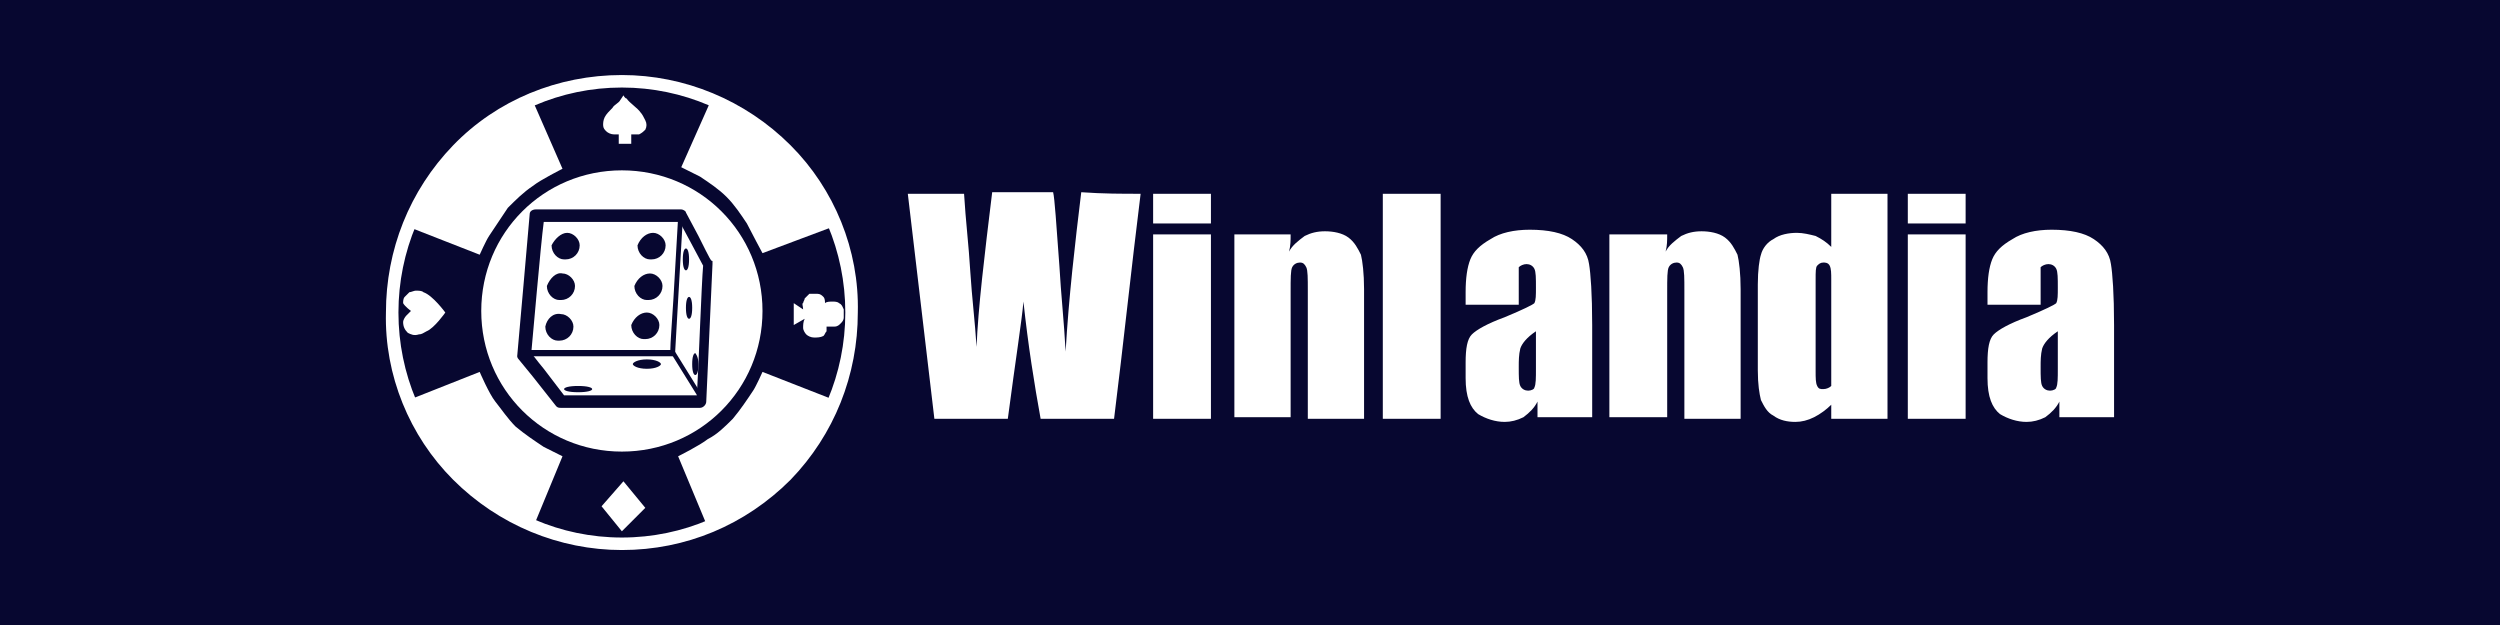
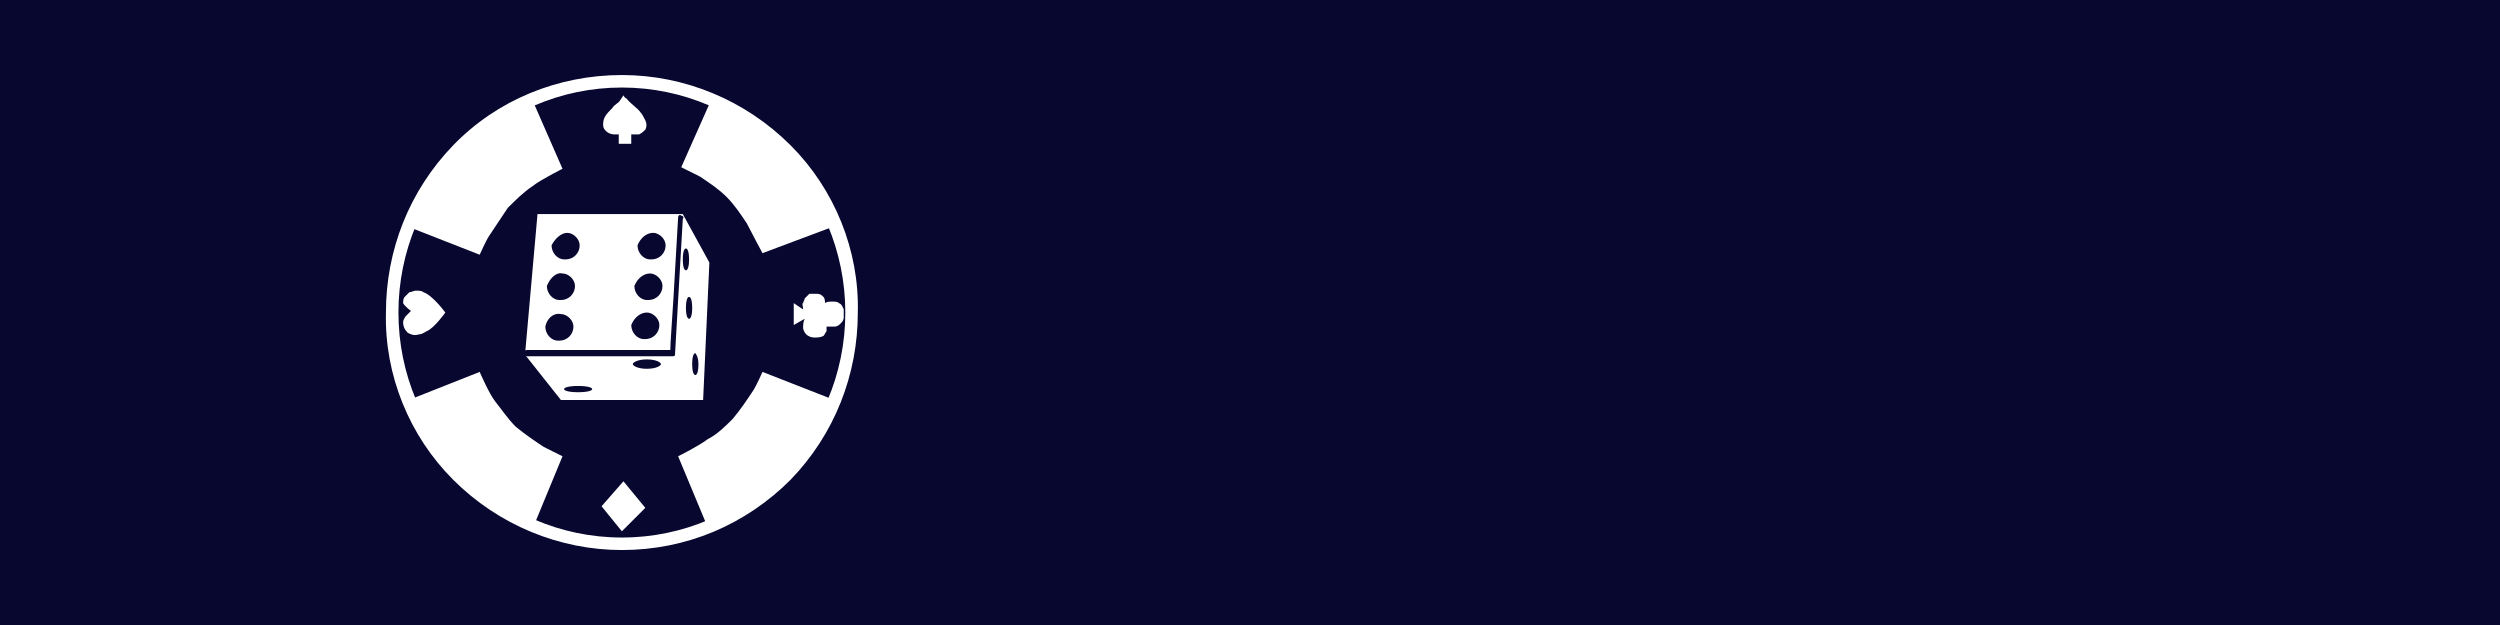
<svg xmlns="http://www.w3.org/2000/svg" version="1.1" id="Layer_1" preserveAspectRatio="xMinYMin" x="0px" y="0px" width="160" height="40" viewBox="0 0 160 40" style="enable-background:new 0 0 160 40;" xml:space="preserve">
  <rect x="0" y="0" width="160" height="40" fill="#808080" stroke="none" />
  <style type="text/css">
	.st_682_0{fill:#070730;}
	.st_682_1{fill:#FFFFFF;}
	.st_682_2{fill-rule:evenodd;clip-rule:evenodd;fill:#FFFFFF;}
	.st_682_3{fill-rule:evenodd;clip-rule:evenodd;fill:#070730;}
</style>
  <svg x="0px" y="0px" width="160" height="40" class="bksvg-682" preserveAspectRatio="xMinYMin" viewBox="0 0 160 40">
    <g>
      <rect class="st_682_0" width="160" height="40" />
    </g>
    <g>
      <g id="winlandia-logo_00000141425098309648903690000006340720573943455131_" transform="translate(0 254.002)">
-         <path id="Path_6590_00000150098227394365590540000015106695307729309572_" class="st_682_1" d="M48.8-234.1c0,5-4,9-9,9l0,0    c-5,0-9-4-9-9l0,0c0-5,4-9,9-9C44.8-243.1,48.8-239.1,48.8-234.1" />
-         <path id="Path_6591_00000013900983378716863980000008131368970151402171_" class="st_682_2" d="M73-241.6c-0.6,4.8-1.1,9.6-1.7,14.4    h-4.7c-0.4-2.2-0.8-4.7-1.1-7.5c-0.1,1.2-0.5,3.7-1,7.5h-4.7l-1.7-14.4c1.2,0,2.4,0,3.6,0c0.1,1.7,0.3,3.3,0.4,5    c0.1,1.6,0.3,3.2,0.4,4.8c0.1-2.5,0.5-5.8,1-9.9c1.3,0,2.6,0,3.9,0c0.1,0.4,0.2,2,0.4,4.7c0.1,1.8,0.3,3.6,0.4,5.5    c0.2-3.5,0.6-6.9,1-10.2C70.6-241.6,71.8-241.6,73-241.6 M73.8-241.6c1.2,0,2.5,0,3.7,0v1.9c-1.2,0-2.5,0-3.7,0V-241.6z M73.8-239    c1.2,0,2.5,0,3.7,0v11.8h-3.7L73.8-239z M82.6-239c0,0.4,0,0.7-0.1,1.1c0.2-0.4,0.6-0.7,1-1c0.4-0.2,0.8-0.3,1.3-0.3    c0.5,0,1.1,0.1,1.5,0.4c0.4,0.3,0.6,0.7,0.8,1.1c0.1,0.4,0.2,1.2,0.2,2.2v8.3h-3.6v-8.2c0-0.8,0-1.3-0.1-1.5    c-0.1-0.2-0.2-0.3-0.4-0.3c-0.2,0-0.4,0.1-0.5,0.3c-0.1,0.2-0.1,0.7-0.1,1.6v8h-3.6V-239C80.1-239,81.3-239,82.6-239 M92.2-241.6    v14.4h-3.7v-14.4C89.8-241.6,91-241.6,92.2-241.6 M97.2-235.7v1.2c-1.1,0-2.2,0-3.4,0v-0.8c0-0.9,0.1-1.6,0.3-2.1    c0.2-0.5,0.6-0.9,1.3-1.3c0.6-0.4,1.5-0.6,2.5-0.6c1.2,0,2.1,0.2,2.7,0.6c0.6,0.4,1,0.9,1.1,1.6c0.1,0.6,0.2,1.9,0.2,3.9    c0,2,0,3.9,0,5.9h-3.5v-1c-0.2,0.4-0.5,0.7-0.9,1c-0.4,0.2-0.8,0.3-1.2,0.3c-0.6,0-1.2-0.2-1.7-0.5c-0.5-0.4-0.8-1.1-0.8-2.3v-1    c0-0.9,0.1-1.5,0.4-1.8c0.3-0.3,1-0.7,2.1-1.1c1.2-0.5,1.8-0.8,1.9-0.9c0.1-0.2,0.1-0.5,0.1-1c0-0.6,0-1-0.1-1.2    c-0.1-0.2-0.3-0.3-0.5-0.3c-0.2,0-0.4,0.1-0.5,0.2C97.2-236.7,97.2-236.3,97.2-235.7 M98.3-230.4v-2.4c-0.6,0.4-0.9,0.8-1,1.1    c-0.1,0.4-0.1,0.8-0.1,1.2c0,0.6,0,1,0.1,1.2c0.1,0.2,0.3,0.3,0.5,0.3c0.2,0,0.4-0.1,0.4-0.2C98.3-229.4,98.3-229.8,98.3-230.4     M106.7-239c0,0.4,0,0.7-0.1,1.1c0.2-0.4,0.6-0.7,1-1c0.4-0.2,0.8-0.3,1.3-0.3c0.5,0,1.1,0.1,1.5,0.4c0.4,0.3,0.6,0.7,0.8,1.1    c0.1,0.4,0.2,1.2,0.2,2.2v8.3h-3.6v-8.2c0-0.8,0-1.3-0.1-1.5c-0.1-0.2-0.2-0.3-0.4-0.3c-0.2,0-0.4,0.1-0.5,0.3    c-0.1,0.2-0.1,0.7-0.1,1.6v8H103V-239C104.3-239,105.5-239,106.7-239 M117.2-241.6c1.2,0,2.4,0,3.6,0c0,4.8,0,9.6,0,14.4h-3.6    v-0.9c-0.3,0.3-0.7,0.6-1.1,0.8c-0.4,0.2-0.8,0.3-1.2,0.3c-0.5,0-1-0.1-1.4-0.4c-0.4-0.2-0.6-0.6-0.8-1c-0.1-0.4-0.2-1-0.2-1.9    v-5.5c0-0.9,0.1-1.6,0.2-1.9c0.1-0.4,0.4-0.8,0.8-1c0.4-0.3,1-0.4,1.5-0.4c0.4,0,0.8,0.1,1.2,0.2c0.4,0.2,0.7,0.4,1,0.7    L117.2-241.6z M117.2-230.6v-5.5c0-0.4,0-0.7-0.1-0.9c-0.1-0.2-0.3-0.2-0.4-0.2c-0.2,0-0.3,0.1-0.4,0.2c-0.1,0.1-0.1,0.4-0.1,0.9    c0,1.9,0,3.9,0,5.8c0,0.5,0,0.8,0.1,1c0.1,0.2,0.2,0.2,0.4,0.2c0.2,0,0.4-0.1,0.5-0.2C117.2-229.5,117.2-229.9,117.2-230.6     M122.1-241.6c1.2,0,2.5,0,3.7,0v1.9c-1.2,0-2.5,0-3.7,0V-241.6z M122.1-239c1.2,0,2.5,0,3.7,0v11.8h-3.7L122.1-239z M130.6-235.7    c0,0.4,0,0.8,0,1.2c-1.1,0-2.2,0-3.4,0v-0.8c0-0.9,0.1-1.6,0.3-2.1c0.2-0.5,0.6-0.9,1.3-1.3c0.6-0.4,1.5-0.6,2.5-0.6    c1.2,0,2.1,0.2,2.7,0.6c0.6,0.4,1,0.9,1.1,1.6c0.1,0.6,0.2,1.9,0.2,3.9c0,2,0,3.9,0,5.9h-3.5v-1c-0.2,0.4-0.5,0.7-0.9,1    c-0.4,0.2-0.8,0.3-1.2,0.3c-0.6,0-1.2-0.2-1.7-0.5c-0.5-0.4-0.8-1.1-0.8-2.3v-1c0-0.9,0.1-1.5,0.4-1.8c0.3-0.3,1-0.7,2.1-1.1    c1.2-0.5,1.8-0.8,1.9-0.9c0.1-0.2,0.1-0.5,0.1-1c0-0.6,0-1-0.1-1.2c-0.1-0.2-0.3-0.3-0.5-0.3c-0.2,0-0.4,0.1-0.5,0.2    C130.6-236.7,130.6-236.3,130.6-235.7 M131.7-230.4v-2.4c-0.6,0.4-0.9,0.8-1,1.1c-0.1,0.4-0.1,0.8-0.1,1.2c0,0.6,0,1,0.1,1.2    c0.1,0.2,0.3,0.3,0.5,0.3c0.2,0,0.4-0.1,0.4-0.2C131.7-229.4,131.7-229.8,131.7-230.4" />
        <path id="Path_6592_00000042717395436977207990000012622222953900642707_" class="st_682_1" d="M39.8-248.4c-7.9,0-14.3,6.5-14.3,14.4    c0,7.9,6.4,14.4,14.3,14.4s14.3-6.5,14.3-14.4C54.1-241.9,47.7-248.4,39.8-248.4 M39.8-218.8c-4,0-7.9-1.6-10.8-4.5    c-2.8-2.8-4.4-6.7-4.3-10.7c0-4,1.5-7.8,4.3-10.7c2.8-2.9,6.7-4.5,10.8-4.5c4,0,7.9,1.6,10.8,4.5c2.8,2.8,4.4,6.7,4.3,10.7    c0,4-1.5,7.8-4.3,10.7C47.7-220.4,43.9-218.8,39.8-218.8" />
-         <path id="Path_6593_00000038375868540306491450000006298833181521704381_" class="st_682_0" d="M39.8-243.5c-5.3,0-9.6,4.3-9.6,9.5    s4.3,9.5,9.6,9.5s9.6-4.3,9.6-9.5C49.4-239.3,45.1-243.5,39.8-243.5 M39.8-223.8c-5.7,0-10.4-4.6-10.4-10.3    c0-5.7,4.6-10.3,10.4-10.3s10.4,4.6,10.4,10.3C50.2-228.4,45.5-223.8,39.8-223.8" />
        <path id="Path_6594_00000149367962478292377790000013720888908929933200_" class="st_682_2" d="M26.1-239.5l4.6,1.8    c0,0,0.4-0.9,0.6-1.2c0.4-0.6,0.8-1.2,1.2-1.8c0.5-0.5,1-1,1.6-1.4c0.5-0.4,1.9-1.1,1.9-1.1s-2.1-4.8-2.1-4.8s-2.2,1.2-3,1.9    c-1.2,0.9-2.2,2-3.1,3.2C27.1-241.9,26.1-239.5,26.1-239.5 M45.6-247.8c0,0-2,4.5-2,4.5c0,0,0.8,0.4,1.2,0.6    c0.6,0.4,1.2,0.8,1.7,1.3c0.5,0.5,0.9,1.1,1.3,1.7c0.3,0.6,1,1.9,1,1.9c0,0,4.8-1.8,4.8-1.8c0,0-1.1-2.3-1.8-3.1    c-0.9-1.2-1.9-2.3-3-3.2C48-246.6,45.6-247.8,45.6-247.8 M53.4-228.4l-4.6-1.8c0,0-0.4,0.9-0.6,1.2c-0.4,0.6-0.8,1.2-1.3,1.8    c-0.5,0.5-1,1-1.6,1.3c-0.5,0.4-1.9,1.1-1.9,1.1l2,4.8c0,0,2.2-1.2,3-1.9c1.2-0.9,2.2-2,3.1-3.2C52.4-226,53.4-228.4,53.4-228.4     M34.1-220.2l1.9-4.6c0,0-0.8-0.4-1.2-0.6c-0.6-0.4-1.2-0.8-1.8-1.3c-0.5-0.5-0.9-1.1-1.3-1.6c-0.4-0.5-1-1.9-1-1.9l-4.8,1.9    c0,0,1.2,2.2,1.8,3.1c0.9,1.2,1.9,2.2,3.1,3.2C31.7-221.3,34.1-220.2,34.1-220.2 M28.5-234c0,0-0.8-1.1-1.4-1.3    c-0.1-0.1-0.3-0.1-0.5-0.1c-0.1,0-0.3,0.1-0.4,0.1c-0.1,0.1-0.2,0.2-0.3,0.3c-0.1,0.1-0.1,0.3-0.1,0.4c0.1,0.2,0.5,0.5,0.5,0.5    c-0.1,0.1-0.2,0.2-0.3,0.3c-0.1,0.1-0.2,0.3-0.2,0.4c0,0.3,0.1,0.5,0.3,0.7c0.2,0.1,0.4,0.2,0.7,0.1c0.2,0,0.3-0.1,0.5-0.2    C27.8-233,28.5-234,28.5-234 M39.9-247.9c0,0-0.2,0.3-0.2,0.3c-0.1,0.2-0.4,0.3-0.5,0.5c-0.2,0.2-0.4,0.4-0.5,0.6    c-0.1,0.2-0.1,0.4-0.1,0.5c0,0.2,0.1,0.3,0.2,0.4c0.1,0.1,0.3,0.2,0.5,0.2c0.1,0,0.2,0,0.3,0l0,0.6l0.8,0l0-0.6c0.2,0,0.4,0,0.5,0    c0.2-0.1,0.3-0.2,0.4-0.3c0.1-0.2,0.1-0.4,0-0.6c-0.1-0.2-0.2-0.4-0.3-0.5c-0.2-0.3-0.7-0.6-0.9-0.9    C40-247.7,39.9-247.9,39.9-247.9 M51.4-234.2l-0.6-0.4l0,1.4c0,0,0.7-0.4,0.7-0.4c-0.1,0.2-0.1,0.4-0.1,0.6c0,0.1,0.1,0.3,0.2,0.4    c0.1,0.1,0.3,0.2,0.5,0.2c0.2,0,0.4,0,0.6-0.1c0.1-0.1,0.1-0.2,0.2-0.3c0-0.1,0-0.2,0-0.3c0.2,0,0.3,0,0.5,0    c0.2,0,0.3-0.1,0.4-0.2c0.1-0.1,0.2-0.2,0.2-0.4c0-0.2,0-0.3,0-0.5c-0.1-0.2-0.1-0.3-0.3-0.4c-0.1-0.1-0.3-0.1-0.4-0.1    c-0.2,0-0.4,0-0.5,0.1c0-0.1,0-0.3-0.1-0.4c-0.1-0.1-0.2-0.2-0.4-0.2c-0.2,0-0.4,0-0.5,0c-0.1,0.1-0.2,0.2-0.3,0.3    c0,0.1-0.1,0.2-0.1,0.3C51.3-234.6,51.4-234.4,51.4-234.2 M39.9-223.2l-1.4,1.6l1.3,1.6l1.5-1.5L39.9-223.2" />
        <path id="Path_6595_00000138566741949940098700000007293351383515308433_" class="st_682_2" d="M34.4-240.3c0,0-0.8,9-0.8,9l2.3,2.9    l9.1,0c0,0,0.4-8.8,0.4-8.8l-1.7-3.1L34.4-240.3" />
-         <path id="Path_6596_00000034793049135945528760000011861349081140223382_" class="st_682_0" d="M34-231.4c0.1,0.1,0.3,0.4,0.8,1    l1.3,1.7l4,0l4.5,0c0.1-1.6,0.3-7.2,0.4-8.3l-0.8-1.5l-0.7-1.3l-4.7,0l-4,0C34.6-238.3,34.1-232.4,34-231.4 M35.9-227.9    c-0.1,0-0.2,0-0.3-0.1c0,0,0,0-1.5-1.9l-0.9-1.1c-0.1-0.1-0.1-0.2-0.1-0.2c0,0,0.8-9,0.8-9.1c0-0.2,0.2-0.3,0.4-0.3l4.3,0l5,0    c0.1,0,0.3,0.1,0.3,0.2l0.8,1.5c0.8,1.6,0.8,1.6,0.9,1.6c0,0.1,0,0.1,0,0.2l-0.4,8.8c0,0.2-0.2,0.4-0.4,0.4l-4.8,0L35.9-227.9" />
        <path id="Path_6597_00000183930080549948079240000017522035969973247398_" class="st_682_0" d="M33.7-231.2c-0.1,0-0.2-0.1-0.2-0.2l0,0    c0-0.1,0.1-0.2,0.2-0.2l0,0c2.8,0,8.2,0,9.2,0c0-0.4,0.1-1.7,0.2-3.3l0.3-5.2c0-0.1,0.1-0.2,0.2-0.1c0.1,0,0.2,0.1,0.1,0.2    l-0.3,5.2c-0.2,3.4-0.2,3.4-0.2,3.5c0,0.1-0.1,0.1-0.2,0.1L33.7-231.2L33.7-231.2z" />
-         <path id="Path_6598_00000174584757468966811180000017591362877940385418_" class="st_682_0" d="M44.9-228.3c-0.1,0-0.1,0-0.1-0.1    l-1.8-2.9c0-0.1,0-0.2,0-0.2c0,0,0,0,0,0c0.1,0,0.2,0,0.2,0l1.8,2.9c0,0,0,0.1,0,0.2C45-228.3,45-228.3,44.9-228.3" />
        <path id="Path_6599_00000083770884455948934080000012715432552153694080_" class="st_682_3" d="M36.3-239.1c0.4,0,0.8,0.4,0.8,0.8    c0,0.5-0.4,0.9-0.9,0.9c0,0,0,0-0.1,0c-0.4,0-0.8-0.4-0.8-0.9C35.5-238.7,35.9-239.1,36.3-239.1 M41.8-239.1    c0.4,0,0.8,0.4,0.8,0.8c0,0.5-0.4,0.9-0.9,0.9c0,0,0,0-0.1,0c-0.4,0-0.8-0.4-0.8-0.9C41-238.8,41.4-239.1,41.8-239.1 M36-236.5    c0.4,0,0.8,0.4,0.8,0.8c0,0.5-0.4,0.9-0.9,0.9c0,0,0,0-0.1,0c-0.4,0-0.8-0.4-0.8-0.9C35.2-236.2,35.6-236.6,36-236.5 M41.6-236.5    c0.4,0,0.8,0.4,0.8,0.8c0,0.5-0.4,0.9-0.9,0.9c0,0,0,0-0.1,0c-0.4,0-0.8-0.4-0.8-0.9C40.8-236.2,41.2-236.5,41.6-236.5     M35.9-233.9c0.4,0,0.8,0.4,0.8,0.8c0,0.5-0.4,0.9-0.9,0.9c0,0,0,0-0.1,0c-0.4,0-0.8-0.4-0.8-0.9C35-233.6,35.4-234,35.9-233.9     M41.4-234c0.4,0,0.8,0.4,0.8,0.8c0,0.5-0.4,0.9-0.9,0.9c0,0,0,0-0.1,0c-0.4,0-0.8-0.4-0.8-0.9C40.6-233.7,41-234,41.4-234     M37-229.3c0.6,0,0.9,0.1,0.9,0.2s-0.3,0.2-0.9,0.2c-0.6,0-0.9-0.1-0.9-0.2S36.4-229.3,37-229.3 M41.4-231c0.6,0,0.9,0.2,0.9,0.3    c0,0.1-0.3,0.3-0.9,0.3c-0.6,0-0.9-0.2-0.9-0.3C40.5-230.8,40.8-231,41.4-231 M43.9-238.1c-0.1,0-0.2,0.2-0.2,0.7    c0,0.5,0.1,0.7,0.2,0.7c0.1,0,0.2-0.2,0.2-0.7S44-238.1,43.9-238.1 M44.1-235c-0.1,0-0.2,0.2-0.2,0.7c0,0.5,0.1,0.7,0.2,0.7    s0.2-0.2,0.2-0.7S44.2-235,44.1-235 M44.5-231.4c-0.1,0-0.2,0.2-0.2,0.7c0,0.5,0.1,0.7,0.2,0.7s0.2-0.2,0.2-0.7    C44.7-231.2,44.5-231.4,44.5-231.4" />
      </g>
    </g>
  </svg>
</svg>